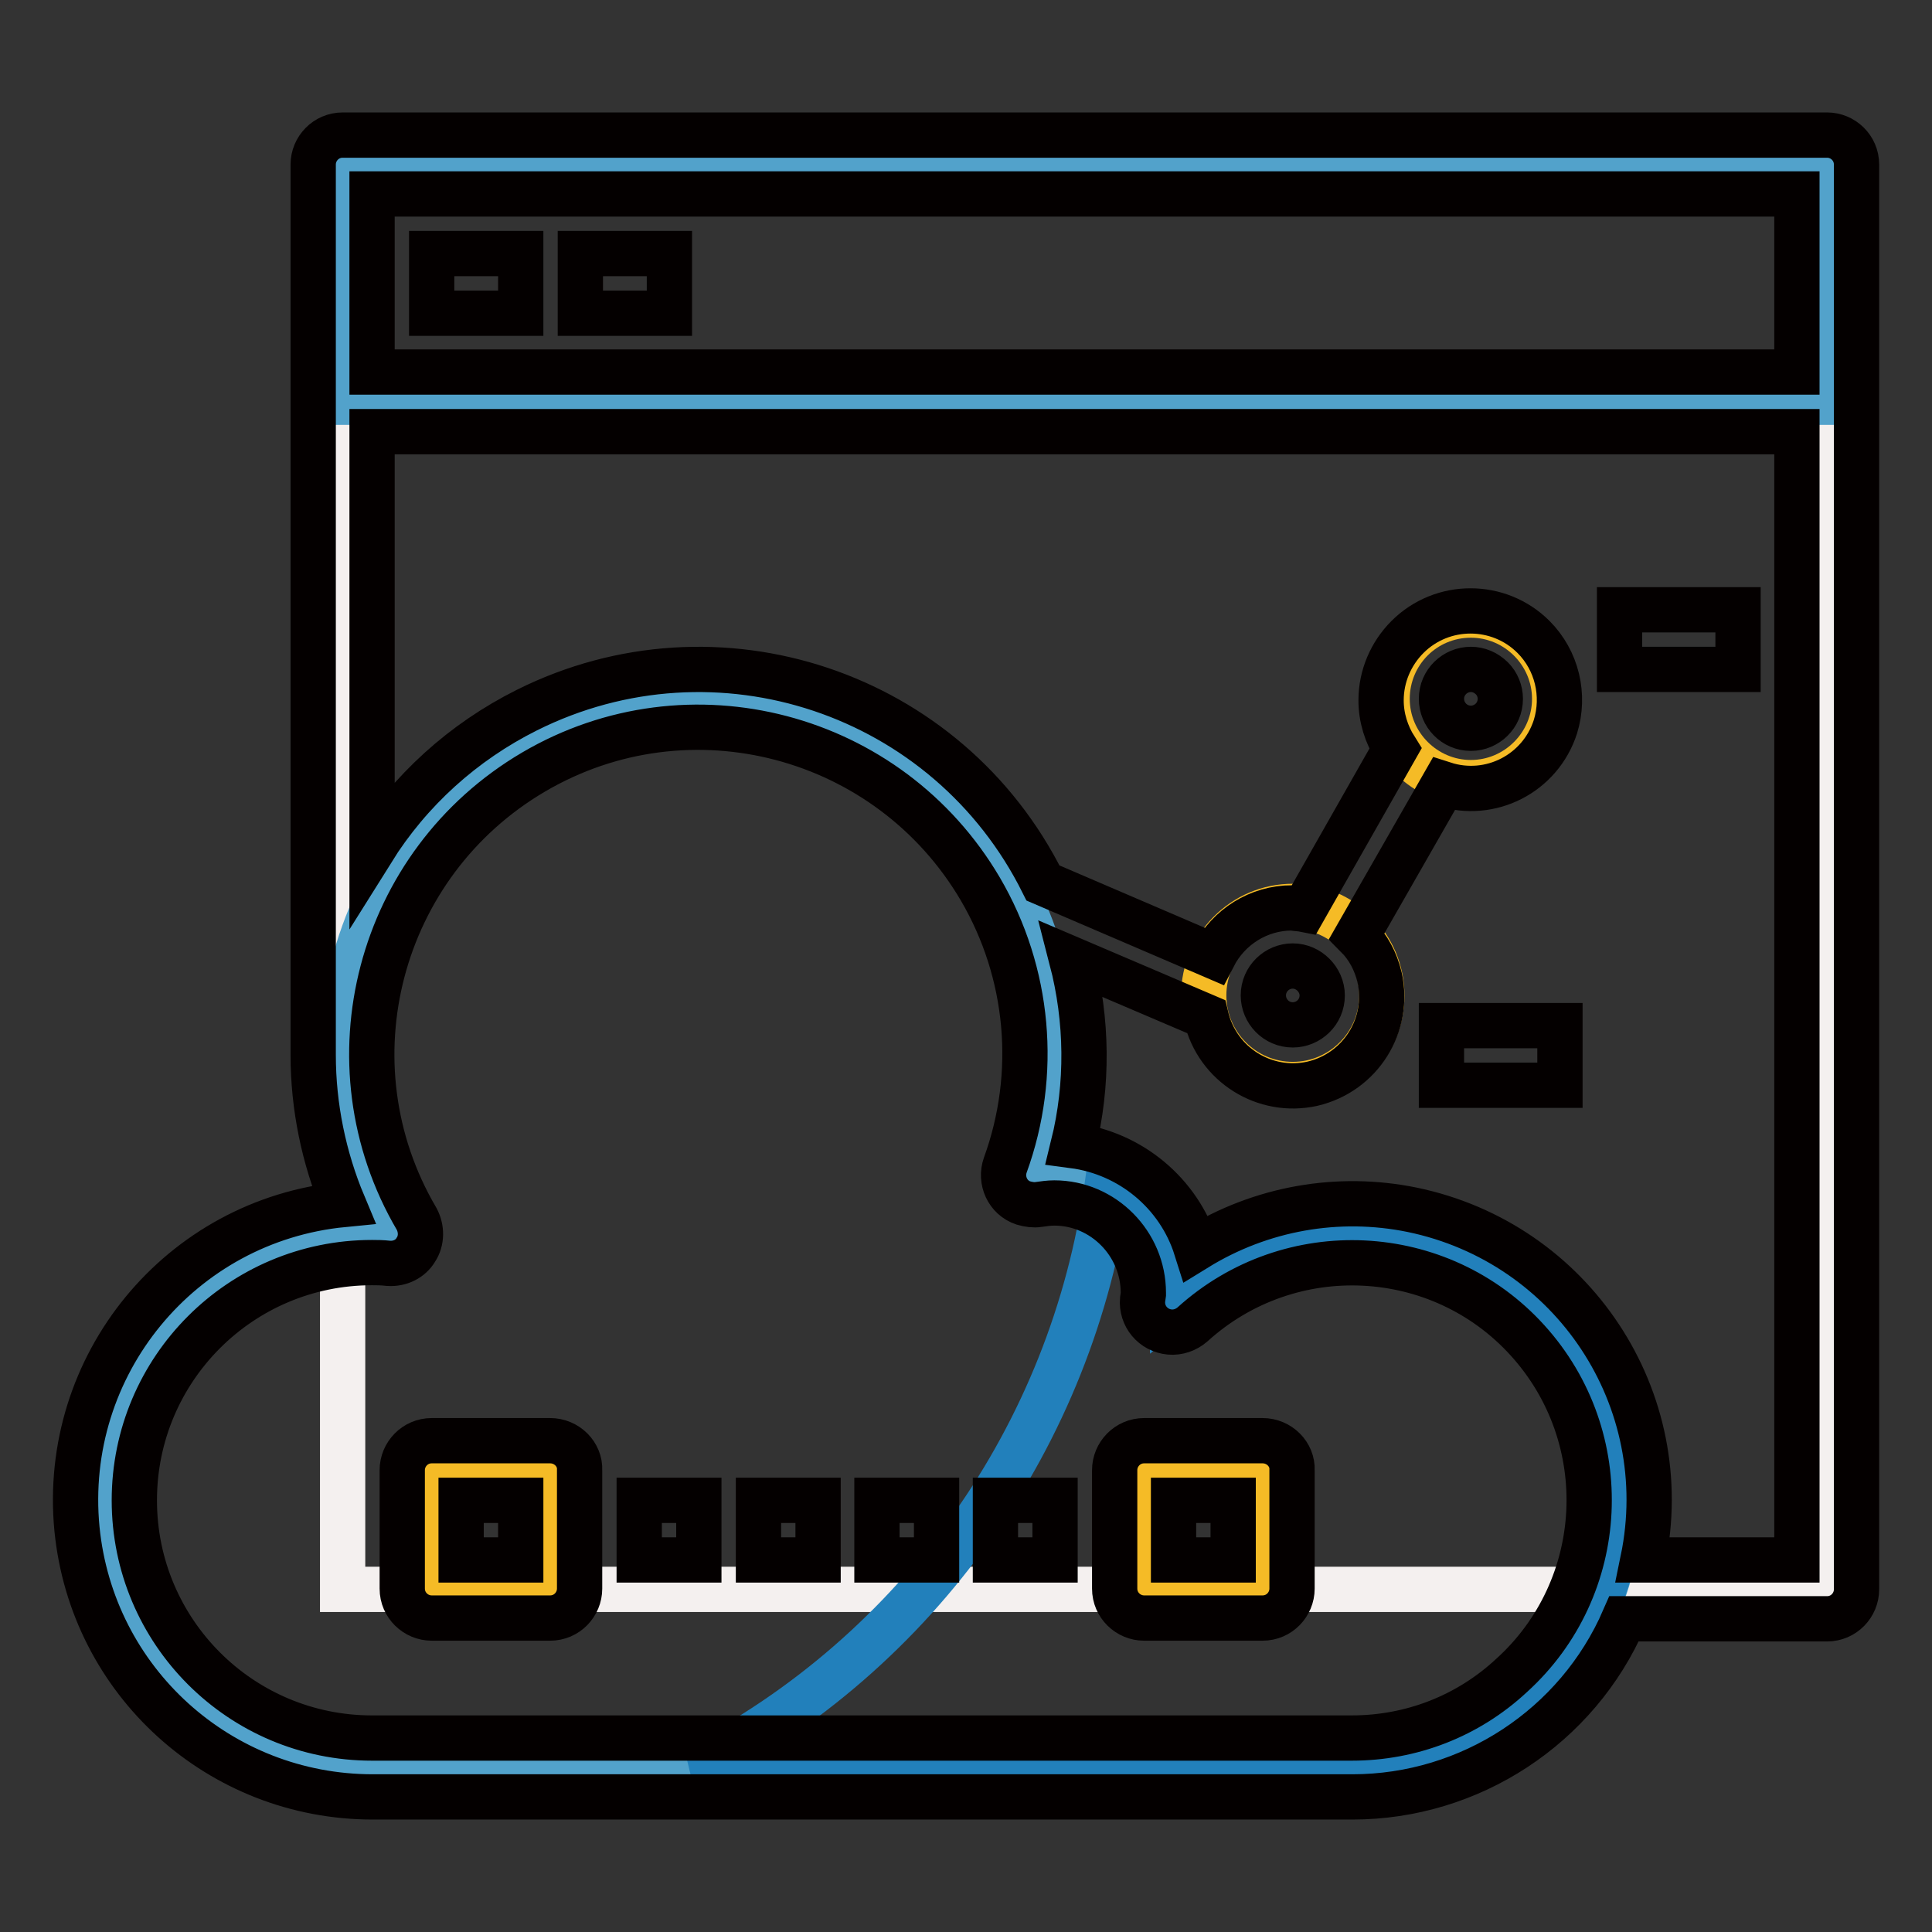
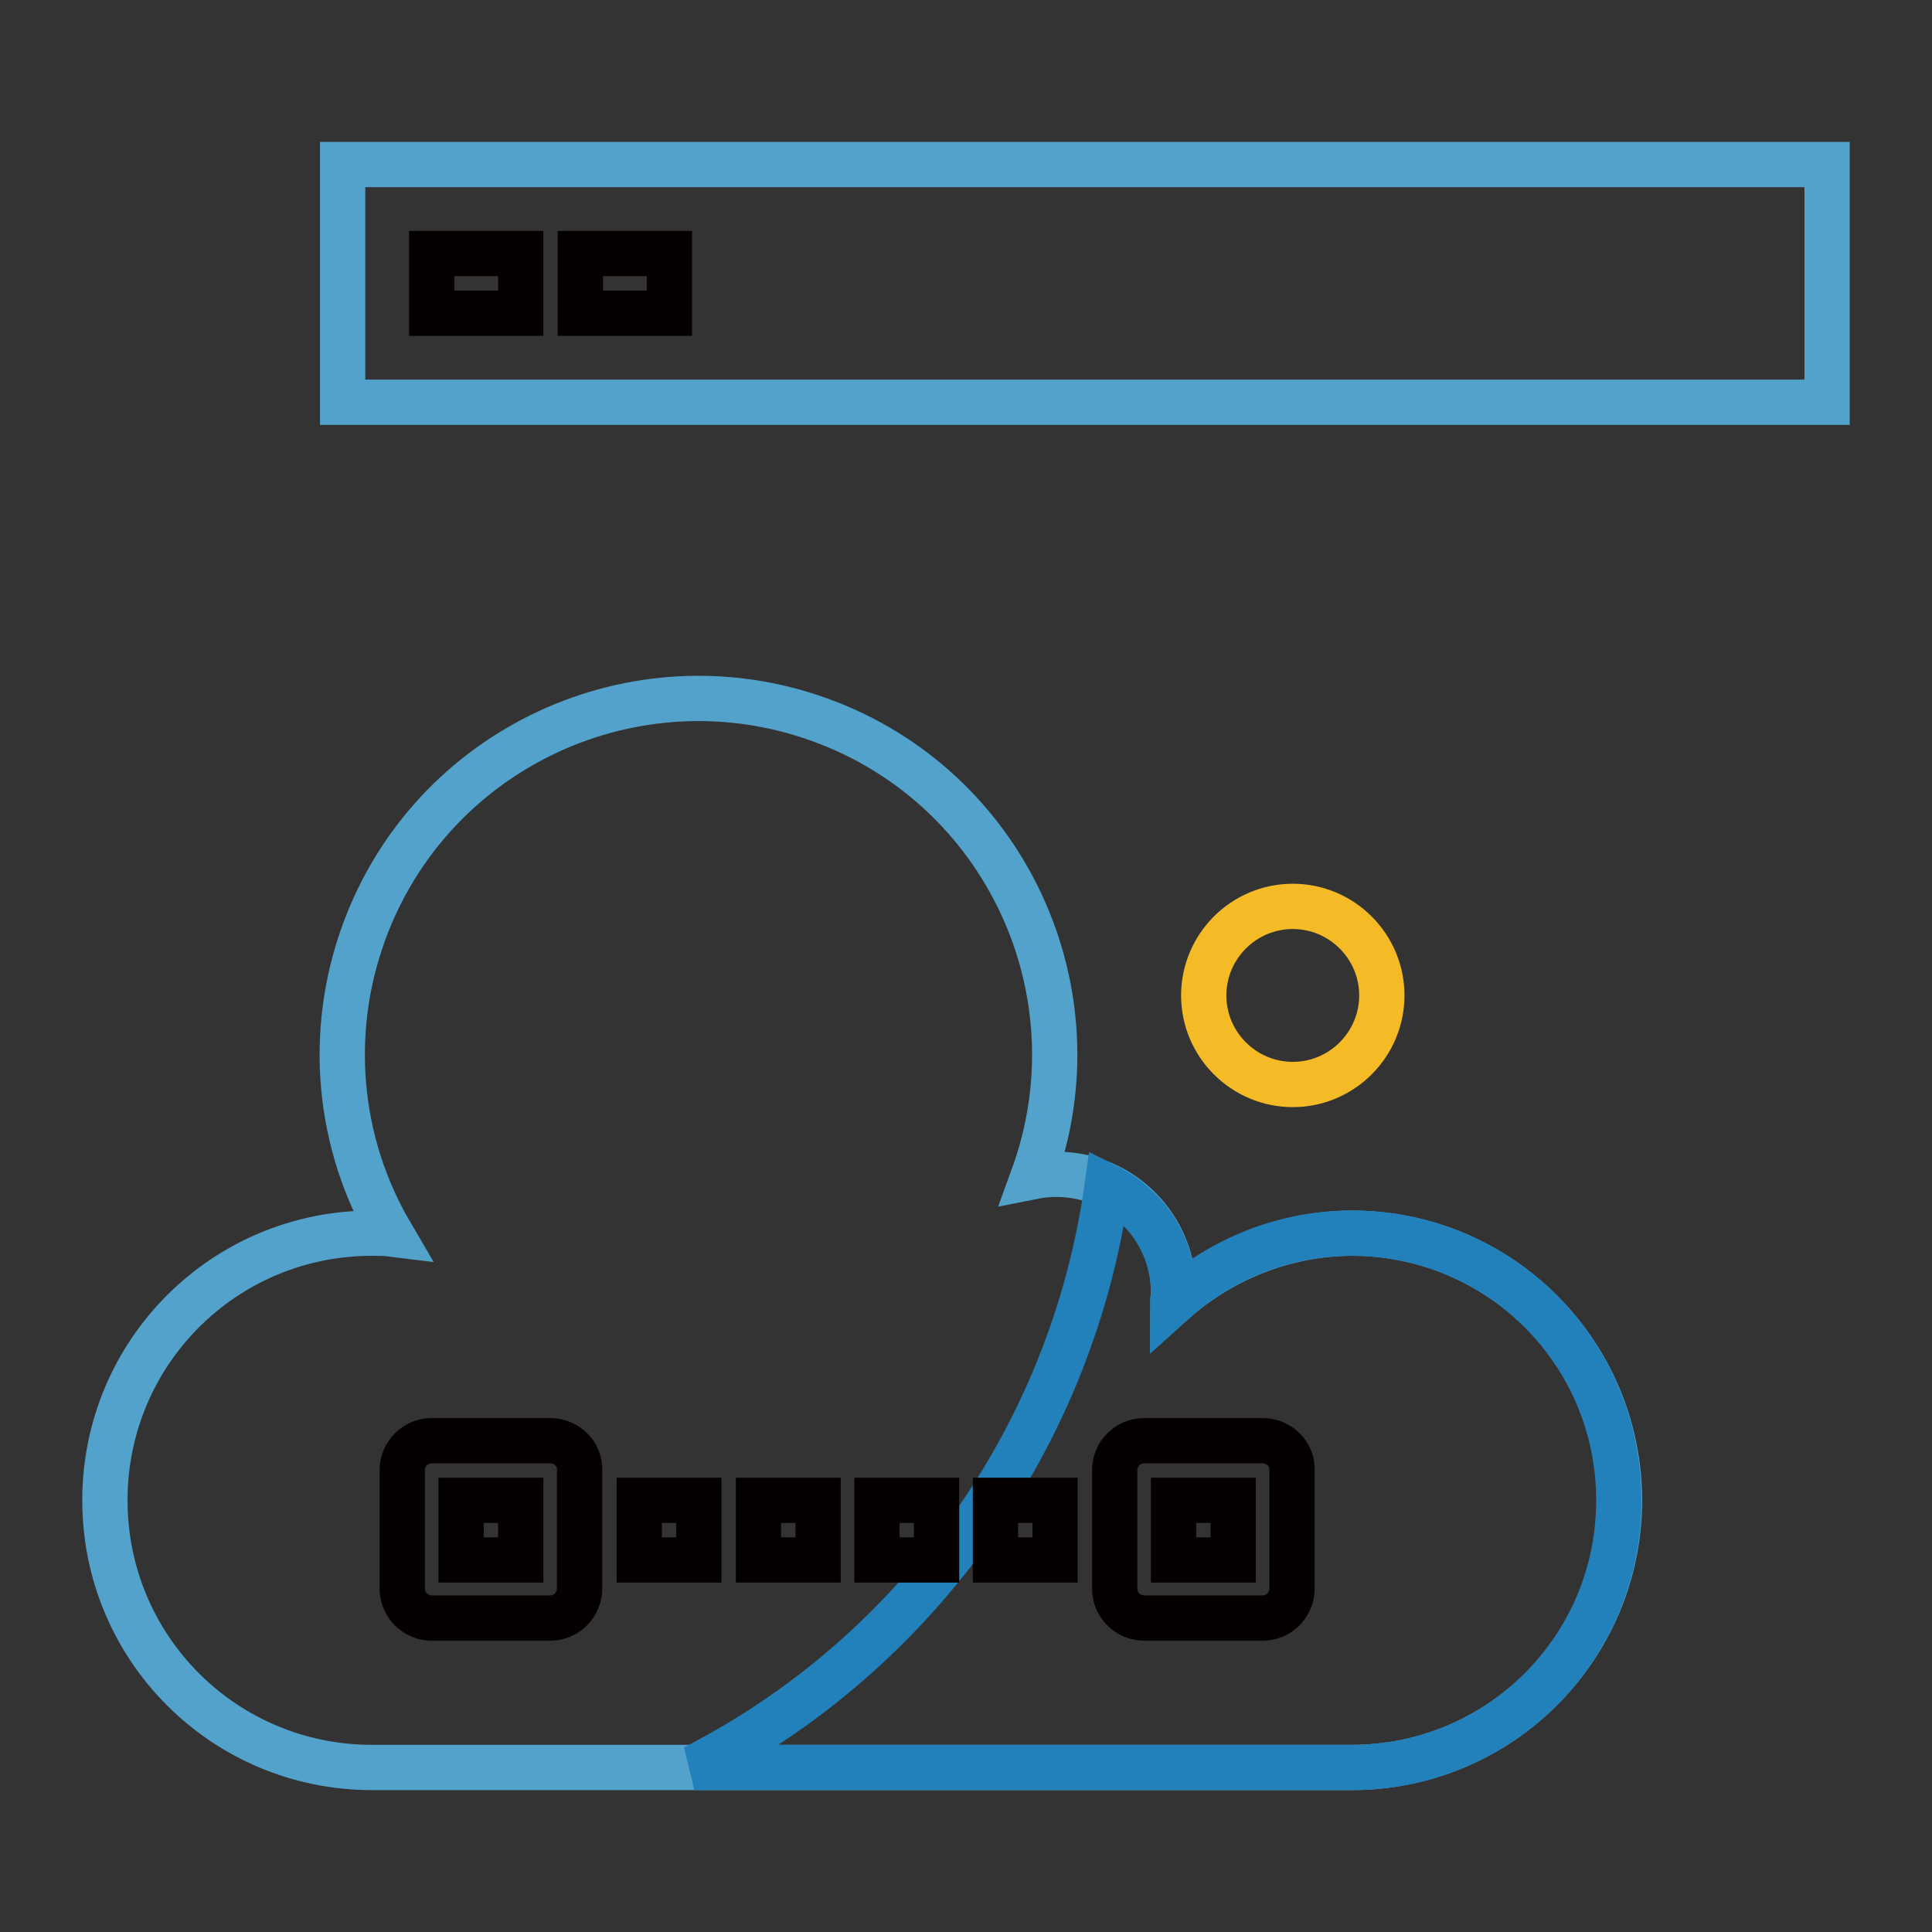
<svg xmlns="http://www.w3.org/2000/svg" version="1.1" x="0px" y="0px" viewBox="0 0 256 256" enable-background="new 0 0 256 256" xml:space="preserve">
  <rect x="0" y="0" width="256" height="256" fill="#333333" stroke="none" />
  <g>
-     <path stroke-width="6" fill-opacity="0" stroke="#f4f0ef" d="M45.4,21.8h196.7v188.8H45.4V21.8z" />
    <path stroke-width="6" fill-opacity="0" stroke="#52a2cb" d="M179.1,234.2c19.6,0,35.4-15.8,35.5-35.3c0-19.6-15.8-35.4-35.3-35.5c-8.8,0-17.3,3.3-23.9,9.2 c0-0.4,0.1-0.9,0.1-1.3c0.1-8.6-6.8-15.7-15.5-15.7c-1,0-2.1,0.1-3.1,0.3c8.9-24.5-3.7-51.6-28.2-60.5 c-24.5-8.9-51.6,3.7-60.5,28.2c-4.8,13.2-3.5,27.8,3.6,39.9c-0.8-0.1-1.7-0.1-2.5-0.1c-19.6,0-35.4,15.8-35.4,35.4 s15.8,35.4,35.4,35.4L179.1,234.2L179.1,234.2z" />
    <path stroke-width="6" fill-opacity="0" stroke="#2280bb" d="M179.1,163.4c-8.8,0-17.2,3.3-23.7,9.2c0-0.4,0.1-0.9,0.1-1.3c0-6-3.4-11.4-8.8-14.1 c-4.6,33-25,61.8-54.7,77h87.1c19.6,0,35.4-15.8,35.4-35.4C214.5,179.2,198.7,163.4,179.1,163.4L179.1,163.4z" />
    <path stroke-width="6" fill-opacity="0" stroke="#f5bb26" d="M159.5,131.9c0,6.5,5.3,11.8,11.8,11.8s11.8-5.3,11.8-11.8l0,0c0-6.5-5.3-11.8-11.8-11.8 S159.5,125.4,159.5,131.9z" />
-     <path stroke-width="6" fill-opacity="0" stroke="#f5bb26" d="M183.8,92.6c0,6.1,5,11.1,11.1,11.1c6.1,0,11.1-5,11.1-11.1c0-6.1-5-11.1-11.1-11.1 C188.7,81.5,183.8,86.5,183.8,92.6z" />
-     <path stroke-width="6" fill-opacity="0" stroke="#f5bb26" d="M57.2,194.9H73v15.7H57.2V194.9z M151.6,194.9h15.7v15.7h-15.7V194.9z" />
    <path stroke-width="6" fill-opacity="0" stroke="#52a2cb" d="M45.4,21.8h196.7v31.5H45.4V21.8z" />
-     <path stroke-width="6" fill-opacity="0" stroke="#040000" d="M191,135.9h15.7v7.9H191V135.9z M214.6,80.8h15.7v7.9h-15.7V80.8z" />
-     <path stroke-width="6" fill-opacity="0" stroke="#040000" d="M242.1,17.9H45.4c-2.2,0-3.9,1.8-3.9,3.9v118c0,6.8,1.4,13.6,4,19.8c-21.6,2.1-37.4,21.3-35.3,43 c2,20.2,18.9,35.5,39.2,35.5h129.8c15.6,0,29.8-9.3,36-23.6h26.9c2.2,0,3.9-1.8,3.9-3.9V21.8C246,19.6,244.2,17.9,242.1,17.9 C242.1,17.9,242.1,17.9,242.1,17.9L242.1,17.9z M238.1,25.7v23.6H49.3V25.7H238.1L238.1,25.7z M179.1,230.3H49.3 c-17.4,0-31.5-14.1-31.5-31.5c0-17.4,14.1-31.5,31.5-31.5c0.6,0,1.3,0,2.2,0.1c1.5,0.1,2.9-0.6,3.6-1.8c0.8-1.2,0.8-2.8,0.1-4.1 c-12.1-20.6-5.1-47.1,15.5-59.2c20.6-12.1,47.1-5.1,59.2,15.5c6.5,11.1,7.7,24.5,3.3,36.6c-0.7,2,0.3,4.3,2.4,5 c0.7,0.2,1.4,0.3,2,0.2c0.7-0.1,1.4-0.2,2.1-0.2c6.5,0,11.8,5.4,11.8,11.9c0,0.1,0,0.1,0,0.2l-0.1,0.7c-0.2,2.2,1.4,4.1,3.6,4.3 c1.1,0.1,2.2-0.3,3-1c12.9-11.7,32.8-10.7,44.4,2.1c11.7,12.9,10.7,32.8-2.1,44.4C194.5,227.4,187,230.3,179.1,230.3L179.1,230.3z  M217.7,206.7c4.4-21.3-9.3-42-30.6-46.4c-9.8-2-20-0.2-28.6,5.1c-2.3-7.3-8.7-12.6-16.3-13.6c2-8.1,1.9-16.6-0.2-24.7l17.8,7.6 c1.5,6.4,7.8,10.3,14.1,8.9c6.4-1.5,10.3-7.8,8.9-14.1c-0.5-2.1-1.5-4-3-5.5l11.5-20.1c6.2,2,12.8-1.4,14.8-7.6 c1.3-4.2,0.2-8.8-2.9-11.9c-4.6-4.6-12.1-4.6-16.7,0c-2.2,2.2-3.5,5.2-3.5,8.4c0,2.3,0.7,4.5,1.9,6.4l-12.1,21.3 c-0.5-0.1-1-0.1-1.6-0.2c-4.4,0-8.4,2.5-10.4,6.4l-22.6-9.7C125.6,91.7,95,81.5,69.8,94.1c-8.4,4.2-15.5,10.6-20.5,18.6V57.2h188.8 v149.5H217.7L217.7,206.7z M175.2,131.9c0,2.2-1.8,3.9-3.9,3.9c-2.2,0-3.9-1.8-3.9-3.9c0-2.2,1.8-3.9,3.9-3.9 C173.4,128,175.2,129.8,175.2,131.9z M198.8,92.6c0,2.2-1.8,3.9-3.9,3.9c-2.2,0-3.9-1.8-3.9-3.9c0-2.2,1.8-3.9,3.9-3.9 c1,0,2,0.4,2.8,1.2C198.4,90.6,198.8,91.6,198.8,92.6z" />
    <path stroke-width="6" fill-opacity="0" stroke="#040000" d="M57.2,33.6H69v7.9H57.2V33.6z M76.9,33.6h11.8v7.9H76.9V33.6z M84.7,198.8h7.9v7.9h-7.9V198.8z  M100.5,198.8h7.9v7.9h-7.9V198.8z M116.2,198.8h7.9v7.9h-7.9V198.8z M131.9,198.8h7.9v7.9h-7.9V198.8z M72.9,190.9H57.2 c-2.2,0-3.9,1.8-3.9,3.9v15.7c0,2.2,1.8,3.9,3.9,3.9h15.7c2.2,0,3.9-1.8,3.9-3.9v-15.7C76.9,192.7,75.1,190.9,72.9,190.9 C72.9,190.9,72.9,190.9,72.9,190.9z M69,206.7h-7.9v-7.9H69V206.7z M167.3,190.9h-15.7c-2.2,0-3.9,1.8-3.9,3.9v15.7 c0,2.2,1.8,3.9,3.9,3.9h15.7c2.2,0,3.9-1.8,3.9-3.9v-15.7C171.3,192.7,169.5,190.9,167.3,190.9 C167.3,190.9,167.3,190.9,167.3,190.9z M163.4,206.7h-7.9v-7.9h7.9V206.7z" />
  </g>
</svg>